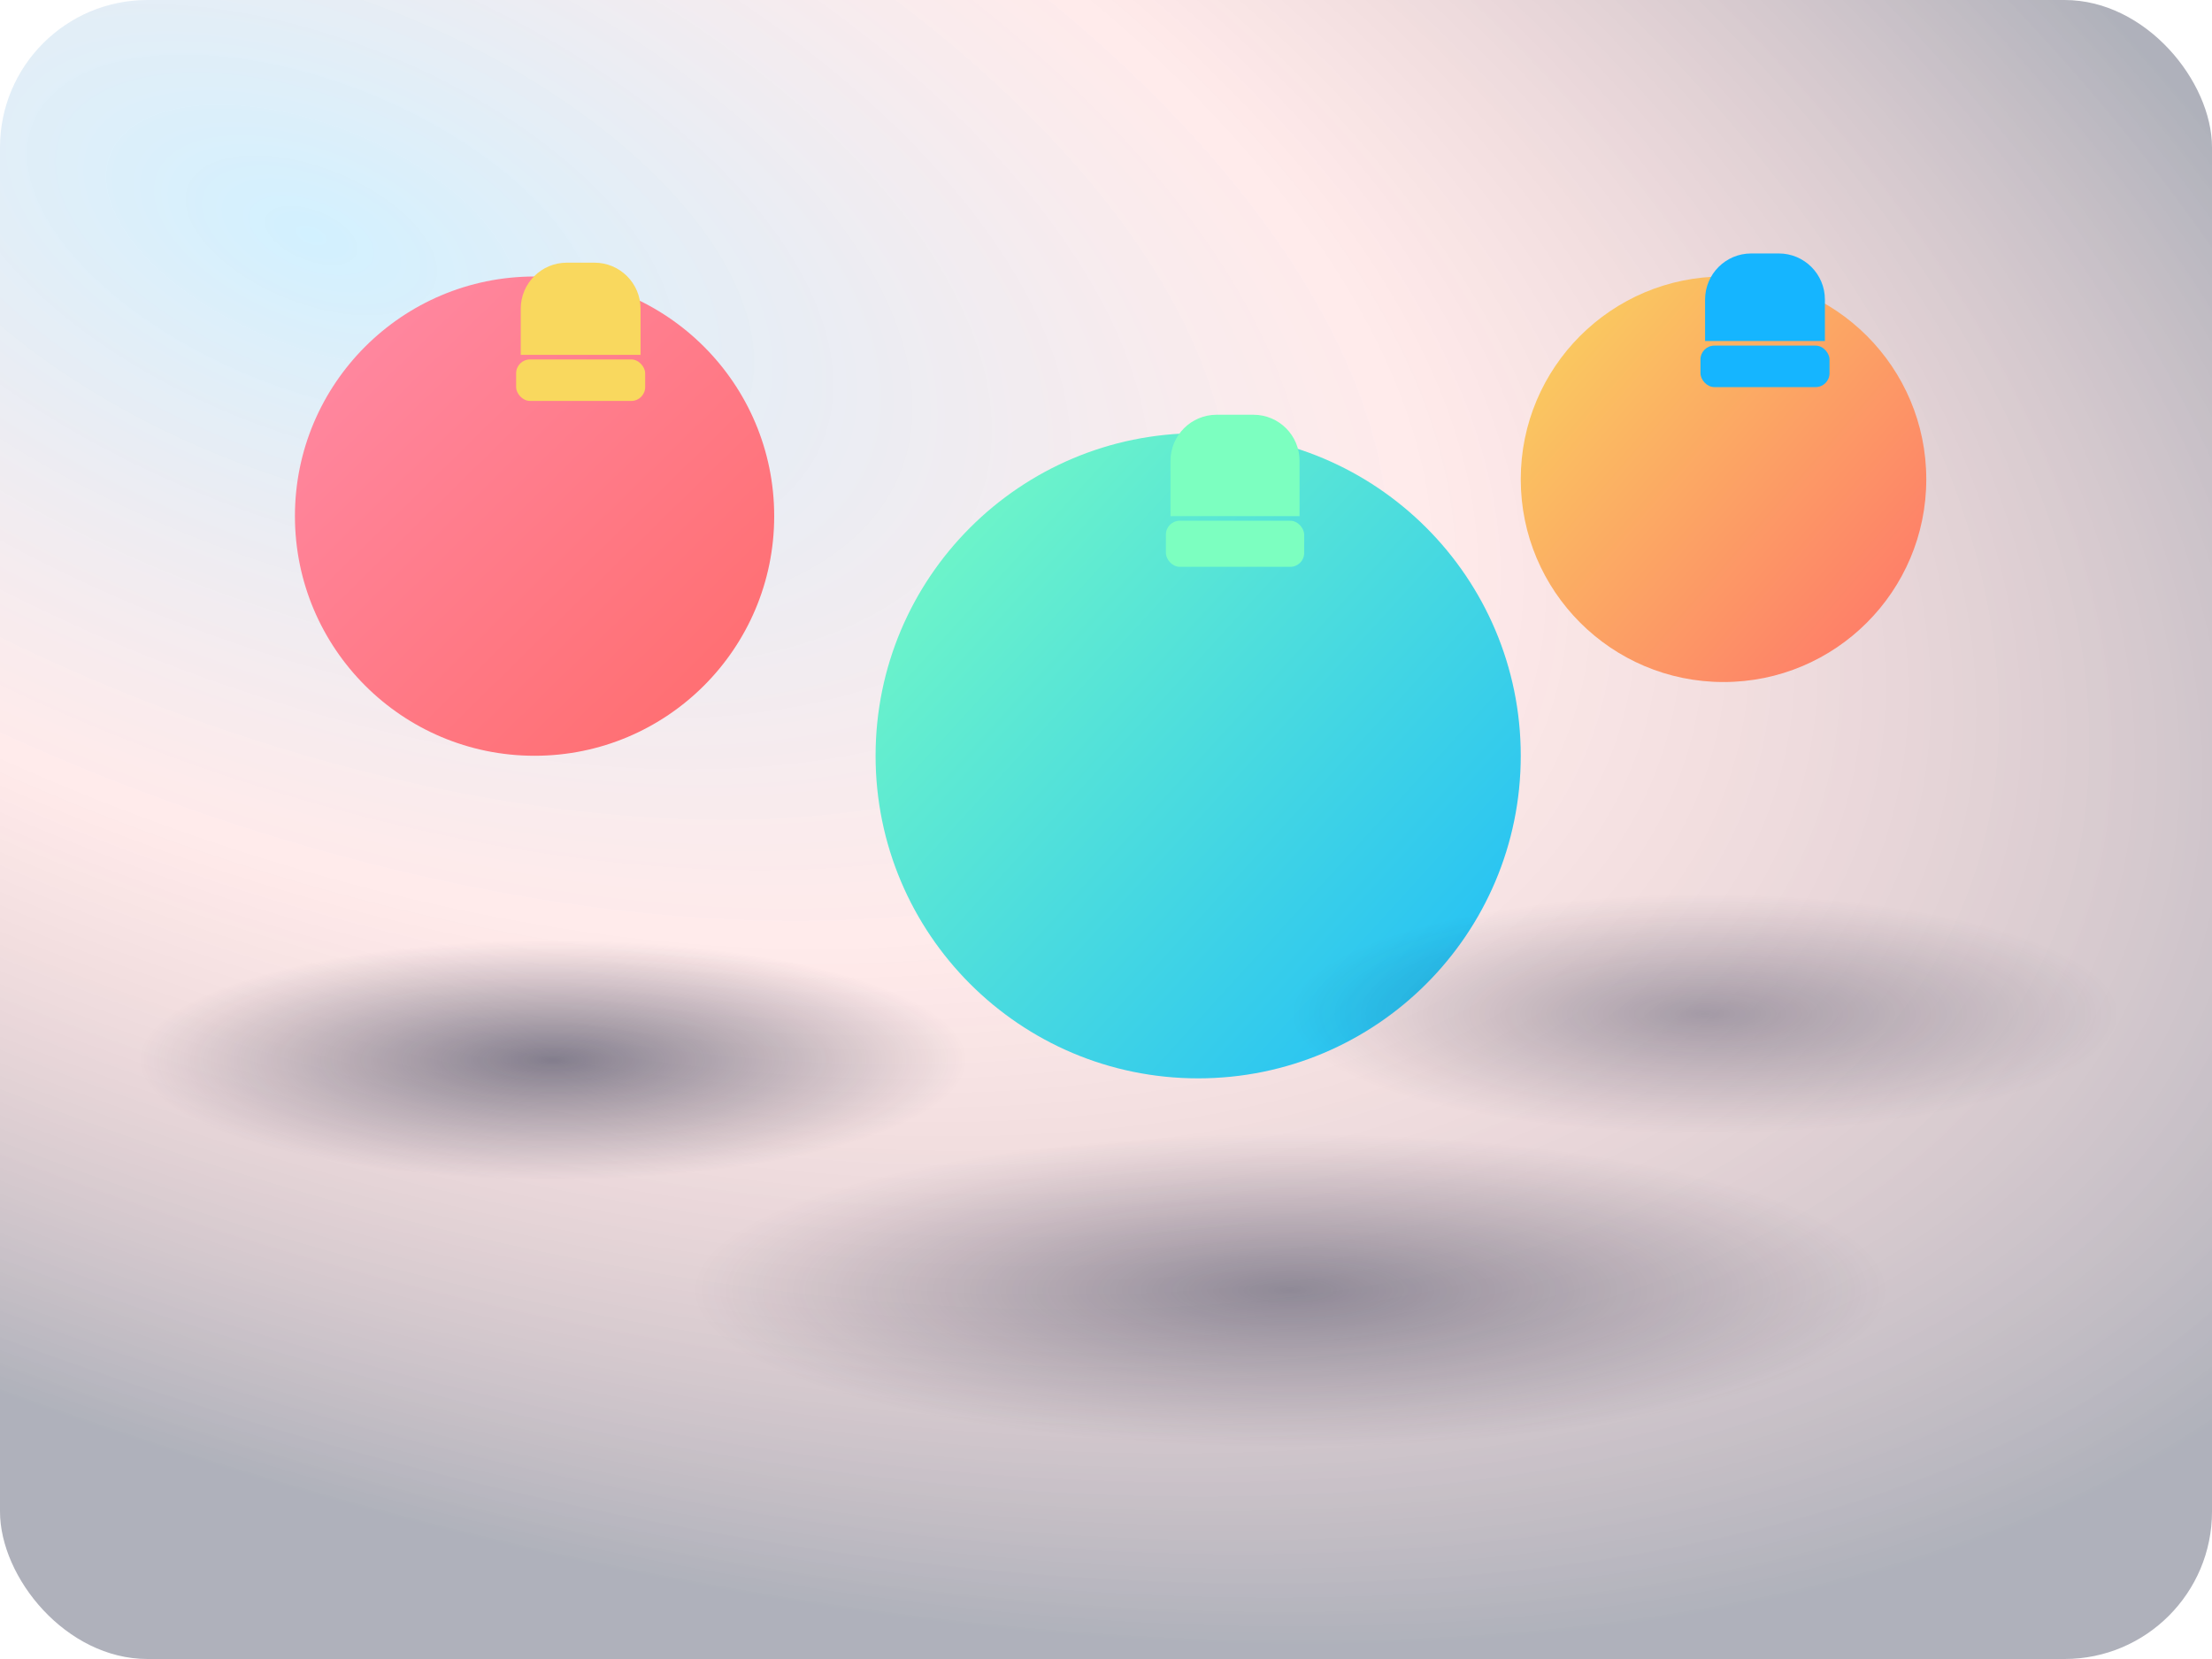
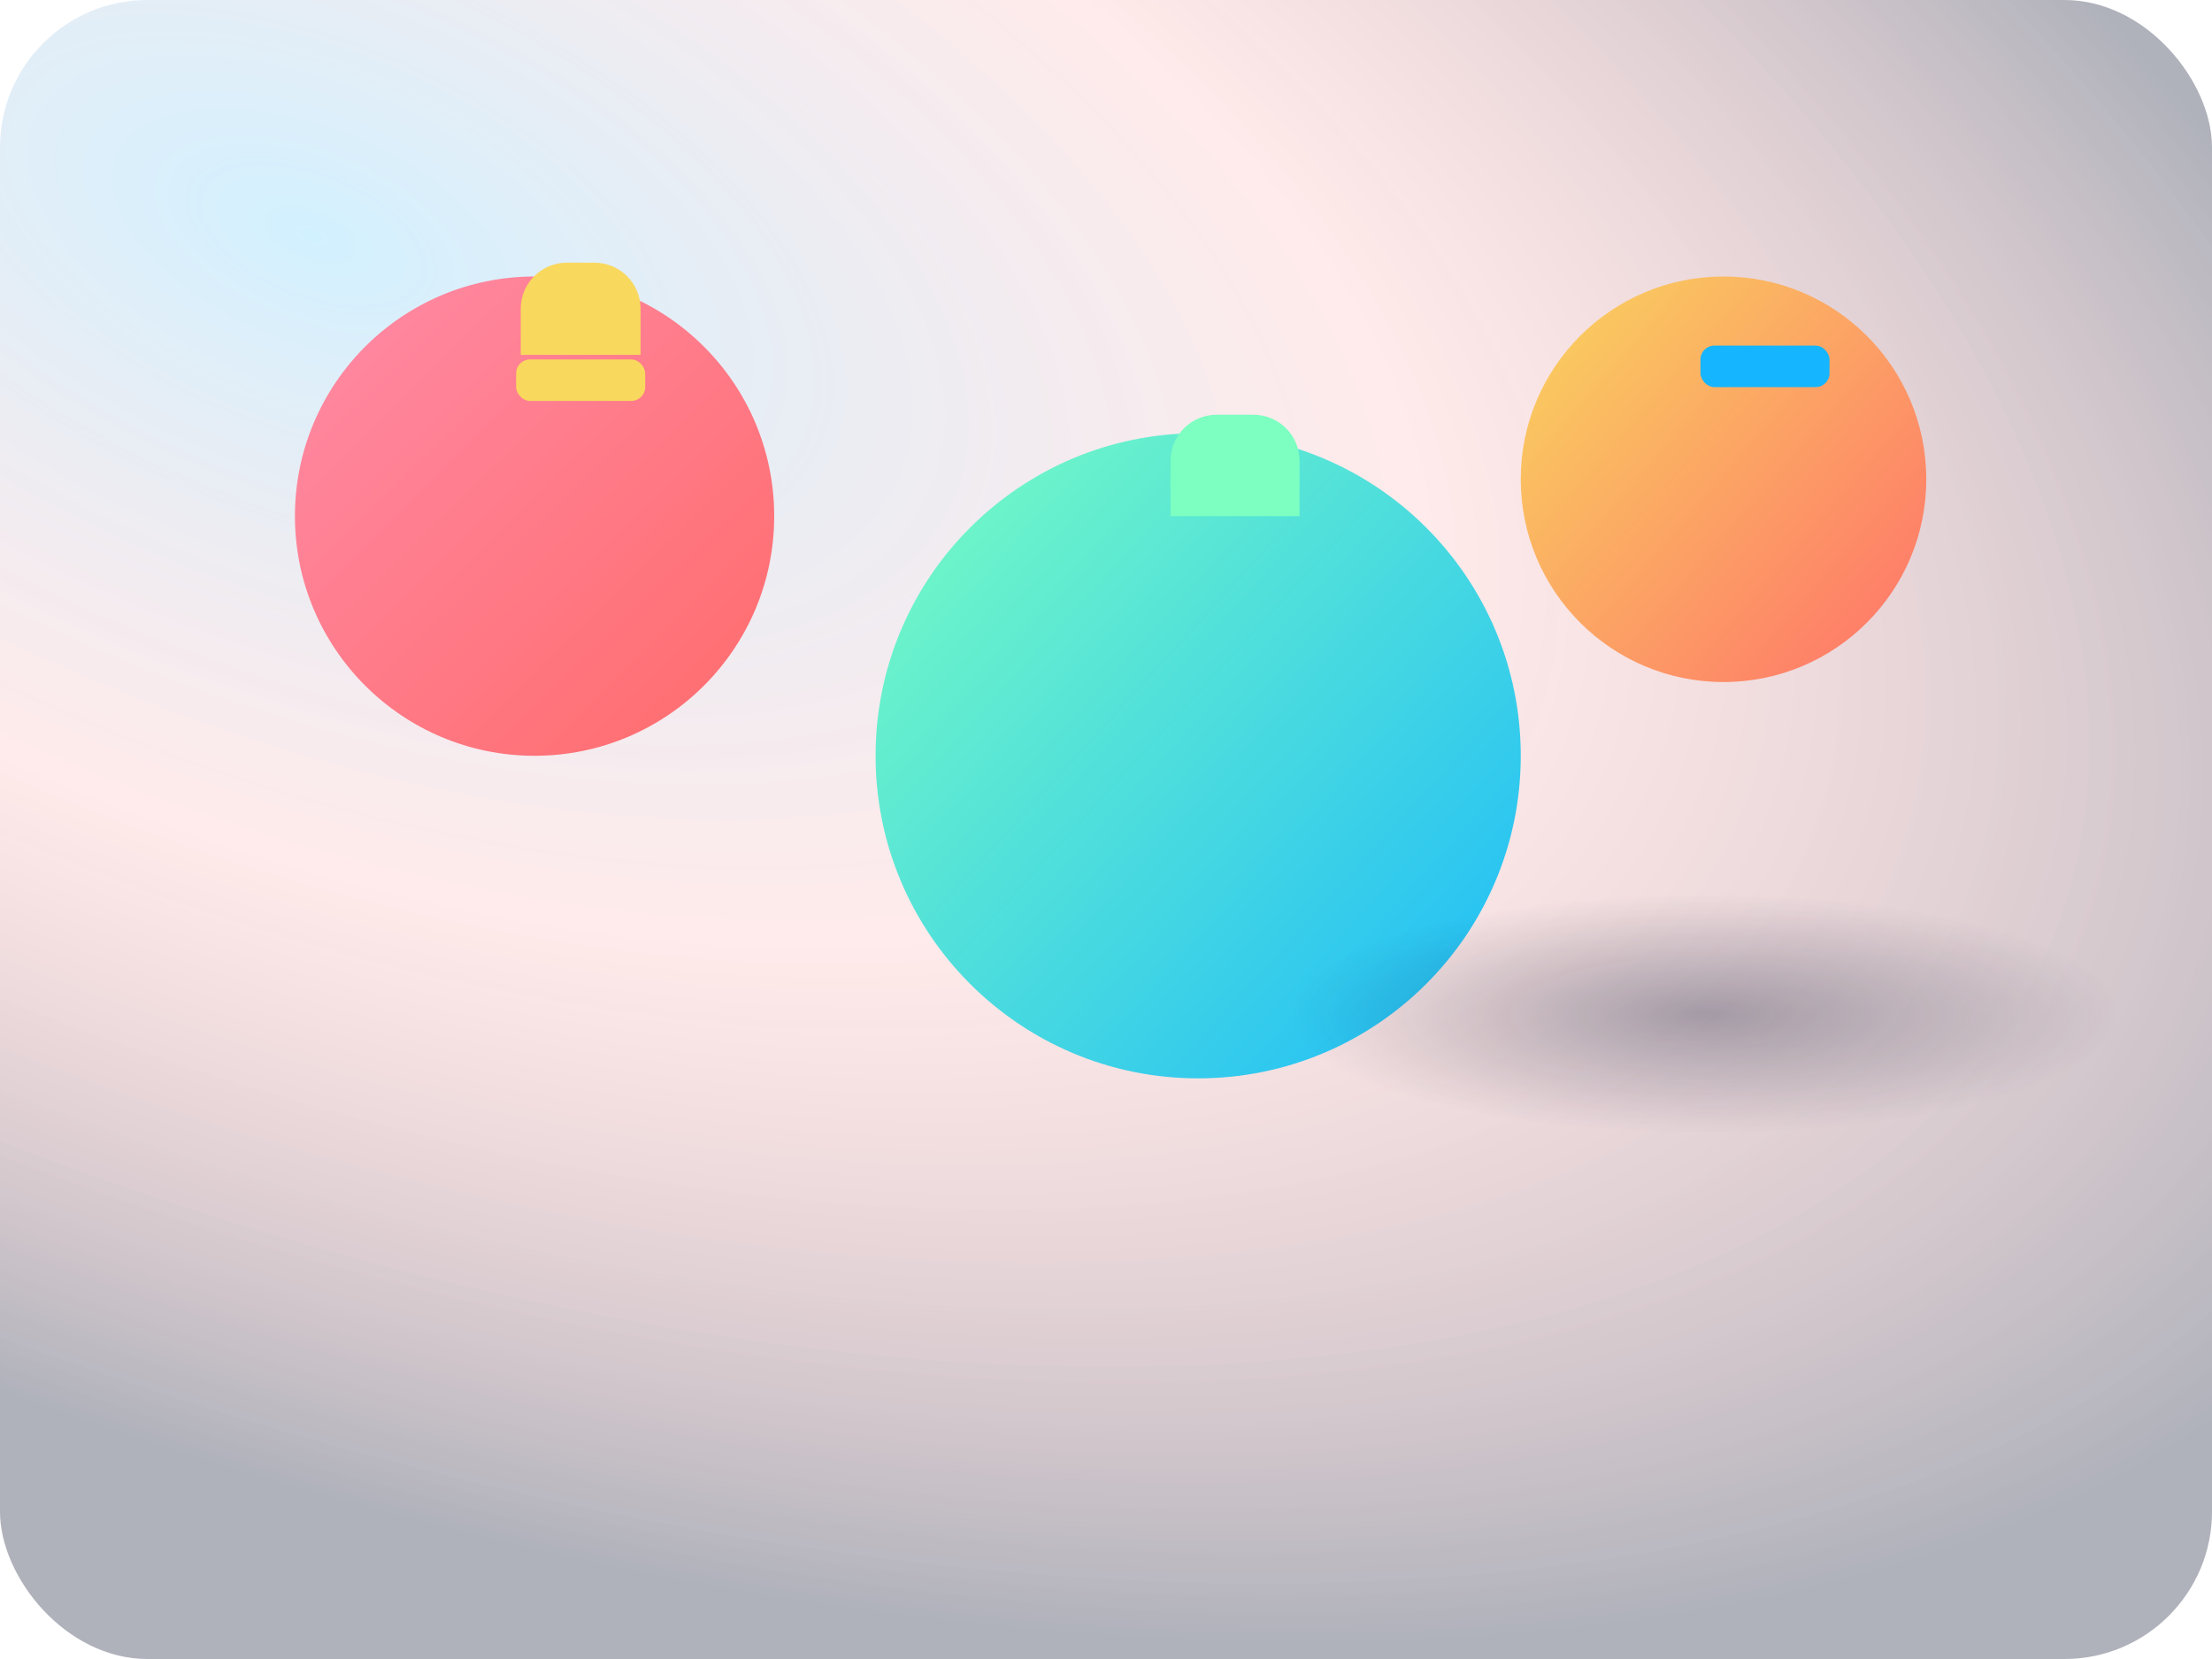
<svg xmlns="http://www.w3.org/2000/svg" width="480" height="360" viewBox="0 0 480 360" fill="none">
  <rect width="480" height="360" rx="32" fill="url(#paint0_radial)" fill-opacity="0.55" />
  <g filter="url(#filter0_d)">
    <circle cx="116" cy="98" r="52" fill="url(#paint1_linear)" />
    <path d="M113 53C113 47.477 117.477 43 123 43H129C134.523 43 139 47.477 139 53V63H113V53Z" fill="#F9D85E" />
    <rect x="112" y="64" width="28" height="9" rx="3" fill="#F9D85E" />
  </g>
  <g filter="url(#filter1_d)">
    <circle cx="260" cy="148" r="70" fill="url(#paint2_linear)" />
    <path d="M254 84C254 78.477 258.477 74 264 74H272C277.523 74 282 78.477 282 84V96H254V84Z" fill="#7CFFC0" />
-     <rect x="253" y="97" width="30" height="10" rx="3" fill="#7CFFC0" />
  </g>
  <g filter="url(#filter2_d)">
    <circle cx="374" cy="90" r="44" fill="url(#paint3_linear)" />
-     <path d="M370 51C370 45.477 374.477 41 380 41H386C391.523 41 396 45.477 396 51V60H370V51Z" fill="#15B5FF" />
    <rect x="369" y="61" width="28" height="9" rx="3" fill="#15B5FF" />
  </g>
-   <ellipse cx="120" cy="230" rx="90" ry="26" fill="url(#paint4_radial)" fill-opacity="0.65" />
-   <ellipse cx="280" cy="280" rx="130" ry="34" fill="url(#paint5_radial)" fill-opacity="0.55" />
  <ellipse cx="370" cy="220" rx="90" ry="26" fill="url(#paint6_radial)" fill-opacity="0.45" />
  <defs>
    <filter id="filter0_d" x="44" y="0" width="144" height="194" filterUnits="userSpaceOnUse" color-interpolation-filters="sRGB">
      <feFlood flood-opacity="0" result="BackgroundImageFix" />
      <feColorMatrix in="SourceAlpha" type="matrix" values="0 0 0 0 0 0 0 0 0 0 0 0 0 0 0 0 0 0 127 0" result="hardAlpha" />
      <feOffset dy="14" />
      <feGaussianBlur stdDeviation="10" />
      <feColorMatrix type="matrix" values="0 0 0 0 0 0 0 0 0 0 0 0 0 0 0 0 0 0 0.25 0" />
      <feBlend mode="normal" in2="BackgroundImageFix" result="effect1_dropShadow" />
      <feBlend mode="normal" in="SourceGraphic" in2="effect1_dropShadow" result="shape" />
    </filter>
    <filter id="filter1_d" x="170" y="41" width="180" height="214" filterUnits="userSpaceOnUse" color-interpolation-filters="sRGB">
      <feFlood flood-opacity="0" result="BackgroundImageFix" />
      <feColorMatrix in="SourceAlpha" type="matrix" values="0 0 0 0 0 0 0 0 0 0 0 0 0 0 0 0 0 0 127 0" result="hardAlpha" />
      <feOffset dy="16" />
      <feGaussianBlur stdDeviation="14" />
      <feColorMatrix type="matrix" values="0 0 0 0 0 0 0 0 0 0 0 0 0 0 0 0 0 0 0.22 0" />
      <feBlend mode="normal" in2="BackgroundImageFix" result="effect1_dropShadow" />
      <feBlend mode="normal" in="SourceGraphic" in2="effect1_dropShadow" result="shape" />
    </filter>
    <filter id="filter2_d" x="306" y="0" width="136" height="174" filterUnits="userSpaceOnUse" color-interpolation-filters="sRGB">
      <feFlood flood-opacity="0" result="BackgroundImageFix" />
      <feColorMatrix in="SourceAlpha" type="matrix" values="0 0 0 0 0 0 0 0 0 0 0 0 0 0 0 0 0 0 127 0" result="hardAlpha" />
      <feOffset dy="14" />
      <feGaussianBlur stdDeviation="10" />
      <feColorMatrix type="matrix" values="0 0 0 0 0 0 0 0 0 0 0 0 0 0 0 0 0 0 0.22 0" />
      <feBlend mode="normal" in2="BackgroundImageFix" result="effect1_dropShadow" />
      <feBlend mode="normal" in="SourceGraphic" in2="effect1_dropShadow" result="shape" />
    </filter>
    <radialGradient id="paint0_radial" cx="0" cy="0" r="1" gradientUnits="userSpaceOnUse" gradientTransform="translate(72 52) rotate(22) scale(500 260)">
      <stop stop-color="#15B5FF" stop-opacity="0.35" />
      <stop offset="0.5" stop-color="#FF6B6B" stop-opacity="0.25" />
      <stop offset="1" stop-color="#0B1330" stop-opacity="0.6" />
    </radialGradient>
    <linearGradient id="paint1_linear" x1="64" y1="46" x2="166" y2="150" gradientUnits="userSpaceOnUse">
      <stop stop-color="#FF8BA7" />
      <stop offset="1" stop-color="#FF6B6B" />
    </linearGradient>
    <linearGradient id="paint2_linear" x1="184" y1="78" x2="344" y2="224" gradientUnits="userSpaceOnUse">
      <stop stop-color="#7CFFC0" />
      <stop offset="1" stop-color="#15B5FF" />
    </linearGradient>
    <linearGradient id="paint3_linear" x1="326" y1="46" x2="428" y2="134" gradientUnits="userSpaceOnUse">
      <stop stop-color="#F9D85E" />
      <stop offset="1" stop-color="#FF6B6B" />
    </linearGradient>
    <radialGradient id="paint4_radial" cx="0" cy="0" r="1" gradientUnits="userSpaceOnUse" gradientTransform="translate(120 230) rotate(90) scale(26 90)">
      <stop stop-color="#0B1533" stop-opacity="0.75" />
      <stop offset="1" stop-color="#0B1533" stop-opacity="0" />
    </radialGradient>
    <radialGradient id="paint5_radial" cx="0" cy="0" r="1" gradientUnits="userSpaceOnUse" gradientTransform="translate(280 280) rotate(90) scale(34 130)">
      <stop stop-color="#0B1533" stop-opacity="0.7" />
      <stop offset="1" stop-color="#0B1533" stop-opacity="0" />
    </radialGradient>
    <radialGradient id="paint6_radial" cx="0" cy="0" r="1" gradientUnits="userSpaceOnUse" gradientTransform="translate(370 220) rotate(90) scale(26 90)">
      <stop stop-color="#0B1533" stop-opacity="0.7" />
      <stop offset="1" stop-color="#0B1533" stop-opacity="0" />
    </radialGradient>
  </defs>
</svg>